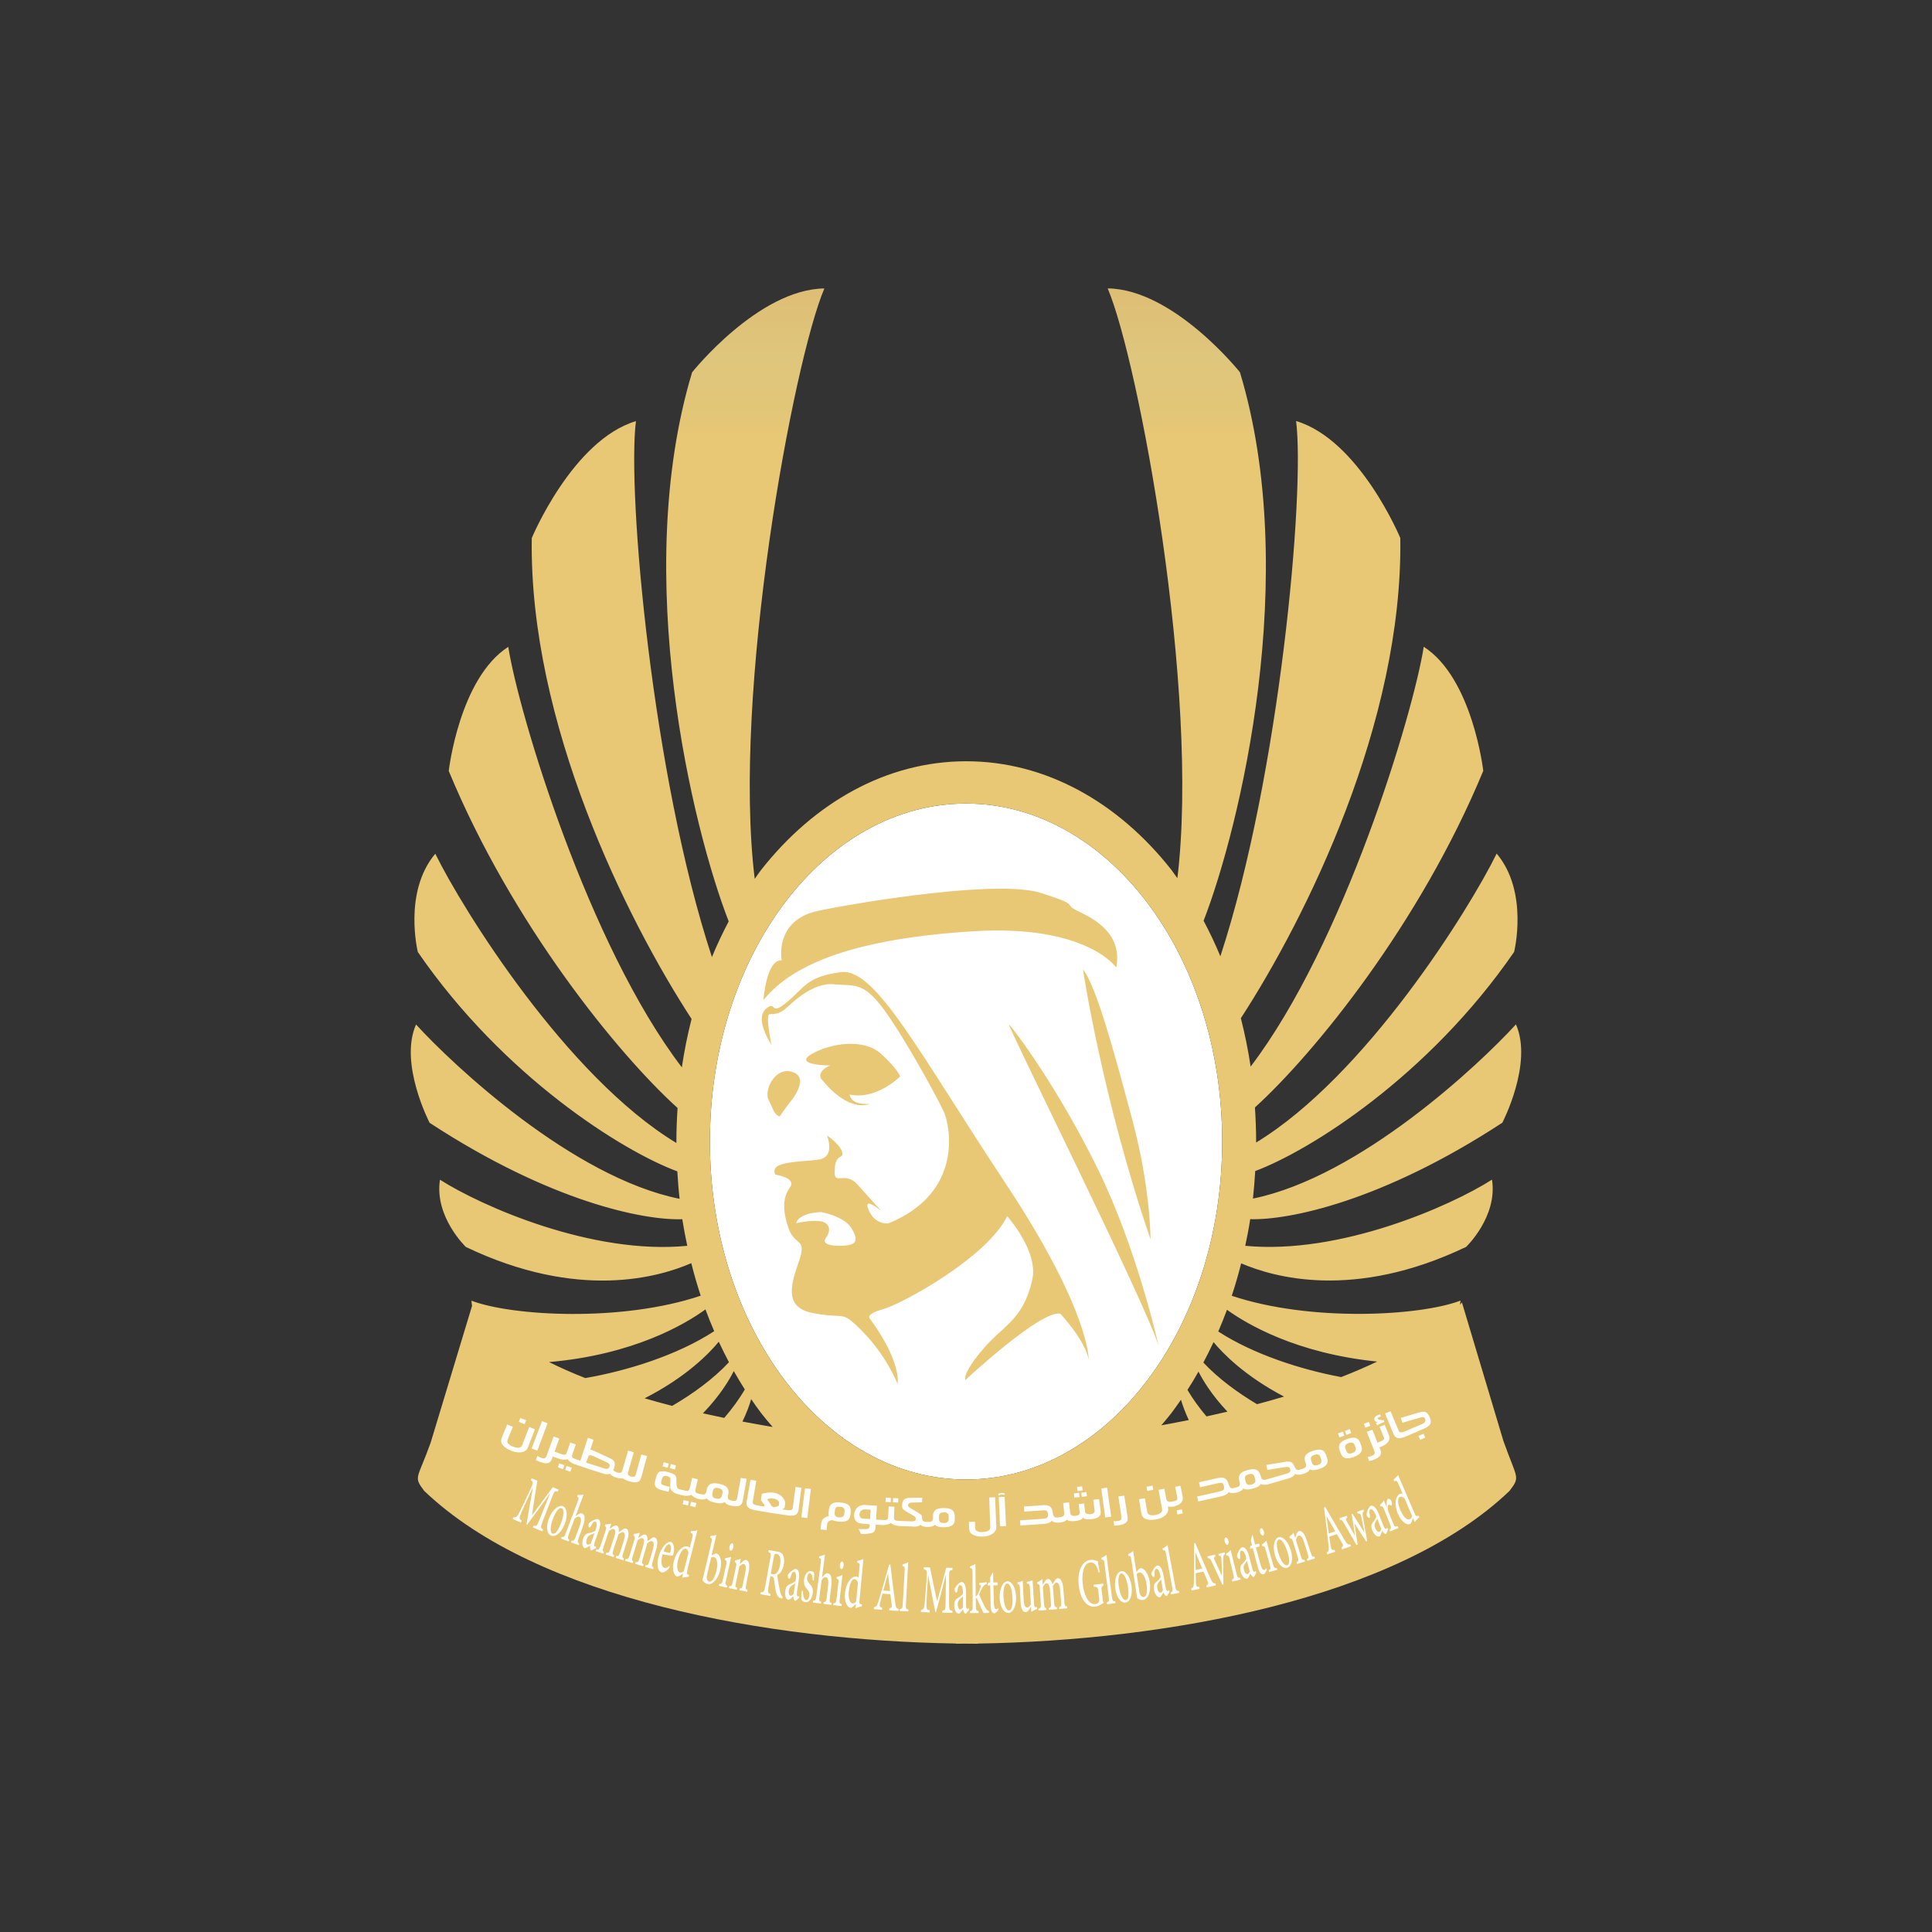
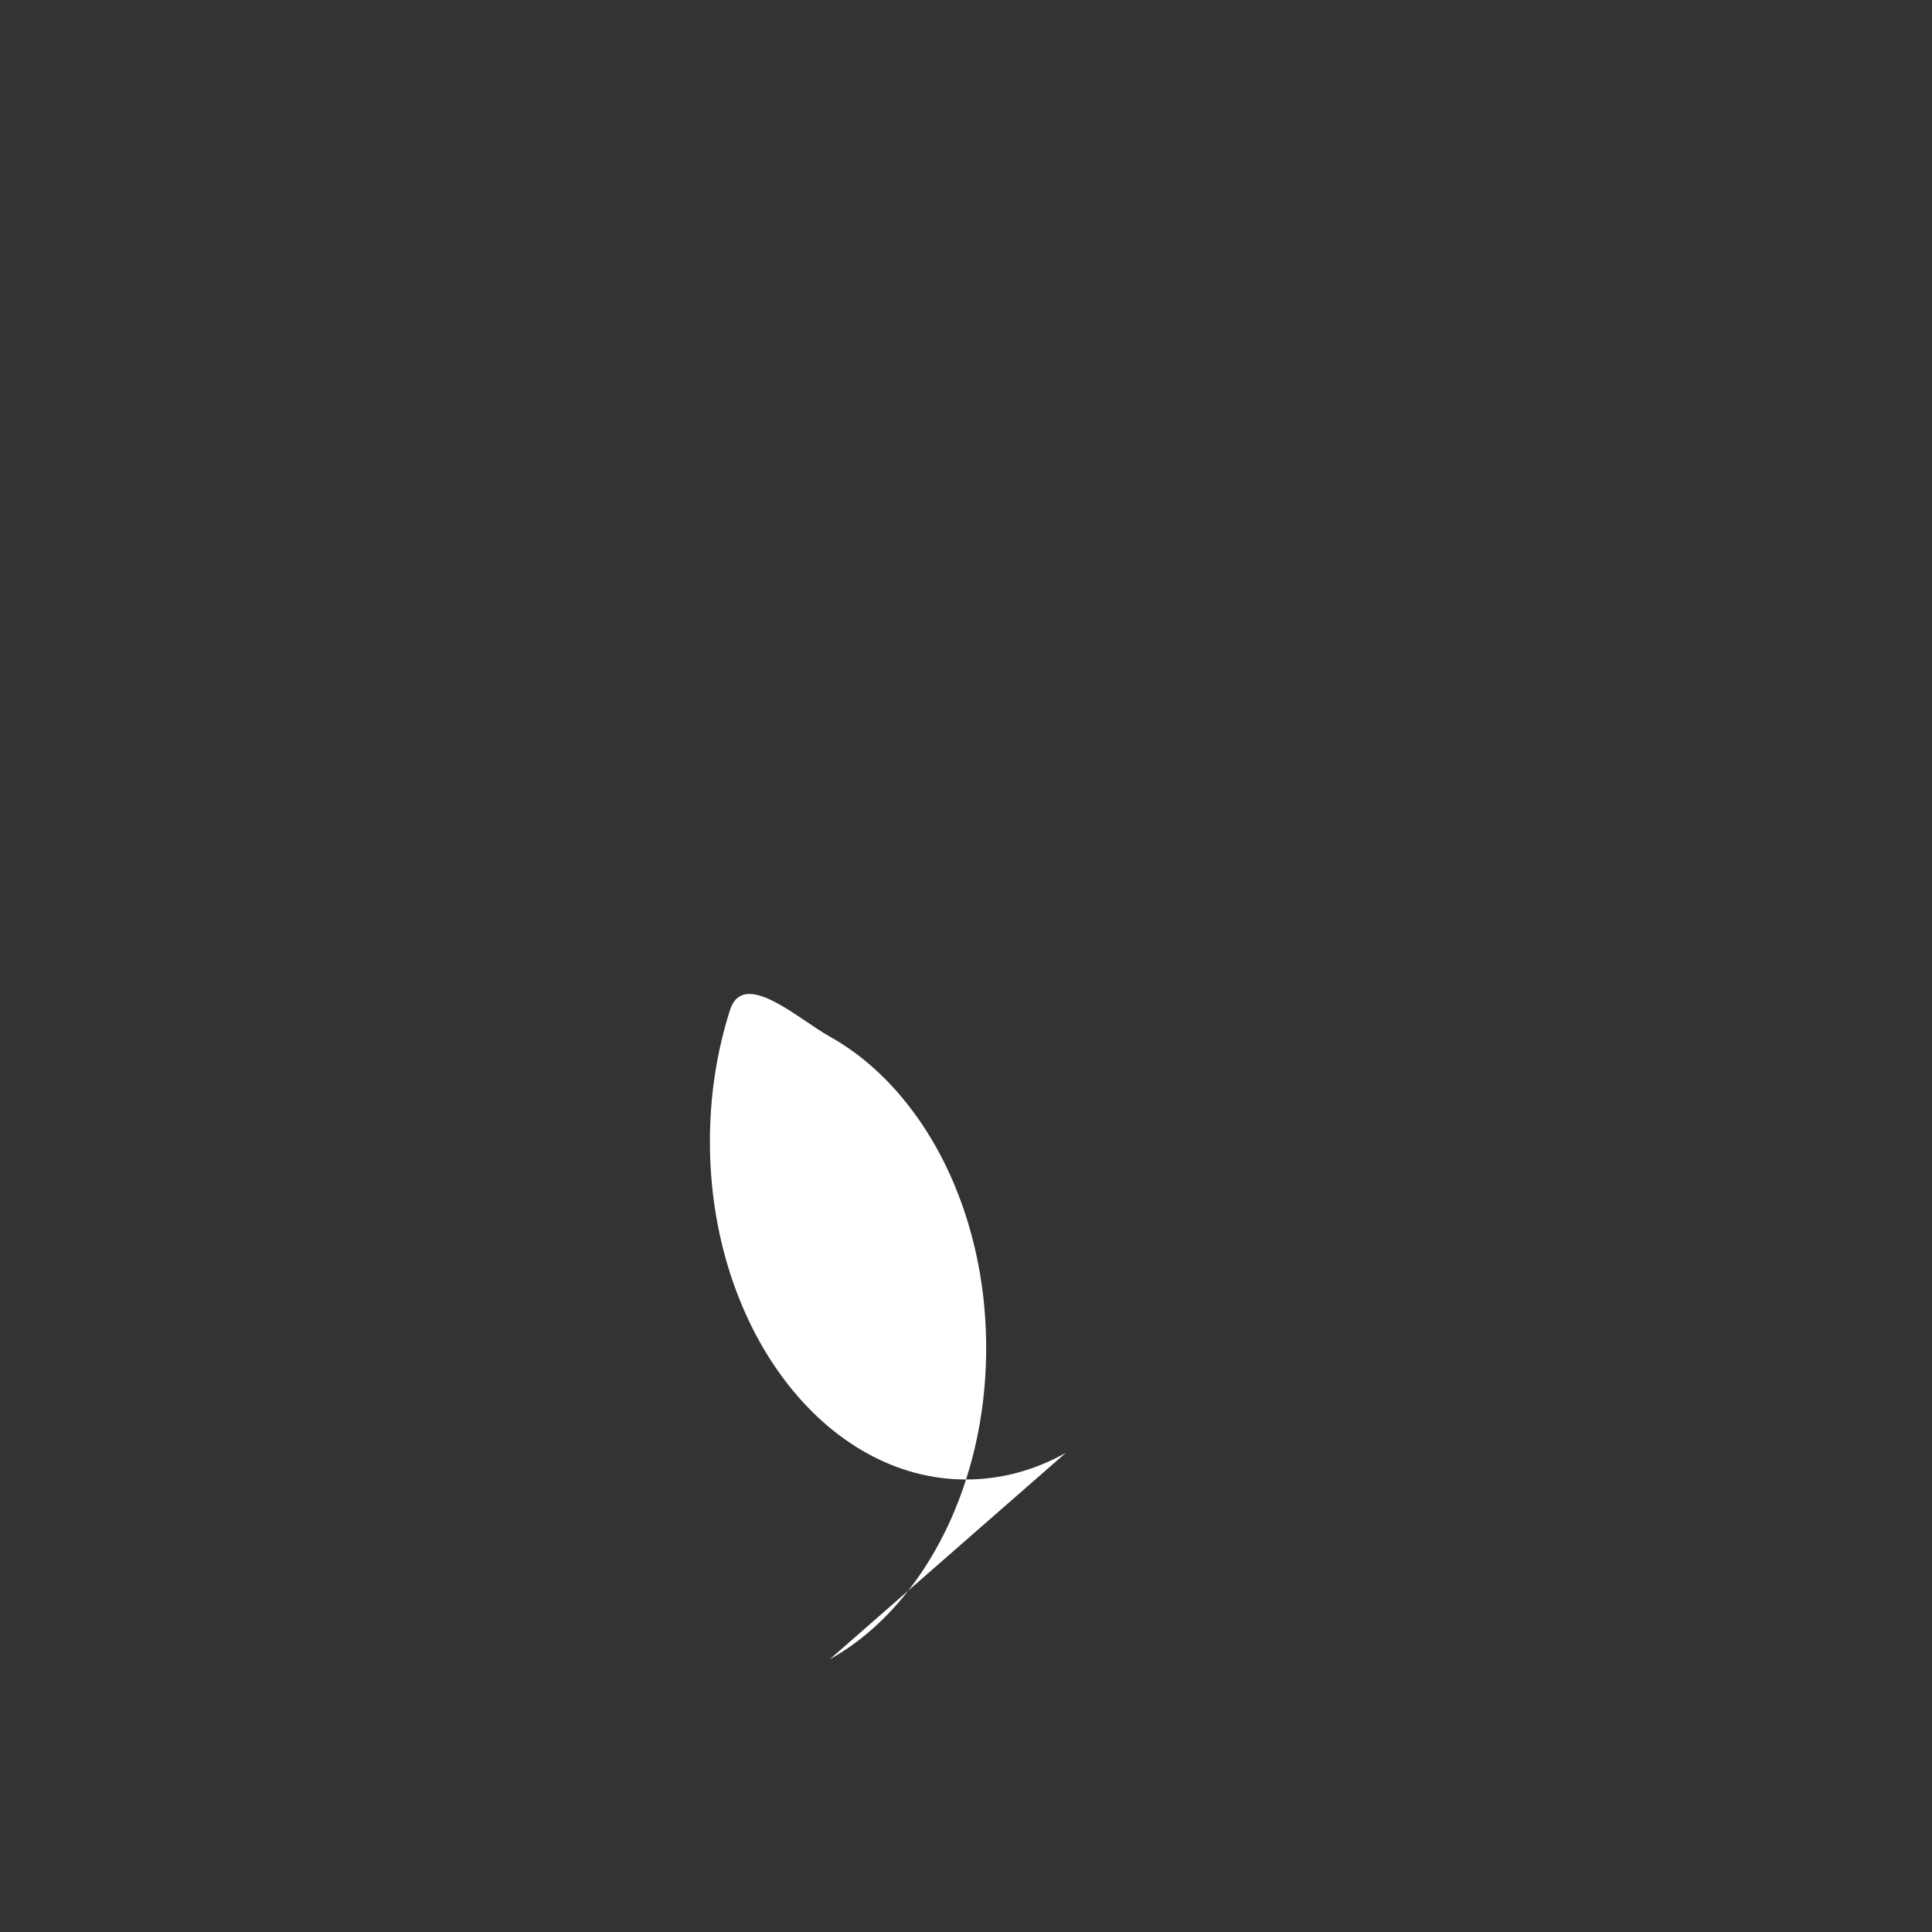
<svg xmlns="http://www.w3.org/2000/svg" id="Layer_1" data-name="Layer 1" viewBox="0 0 425.2 425.2">
  <rect x="0" y="0" width="425.2" height="425.2" fill="#333333" stroke="none" />
  <defs>
    <style>
      .cls-1 {
        fill: url(#linear-gradient);
      }

      .cls-2 {
        fill: #fff;
      }
    </style>
    <linearGradient id="linear-gradient" x1="212.6" y1="43.61" x2="212.6" y2="390.65" gradientUnits="userSpaceOnUse">
      <stop offset="0" stop-color="#dfb268" />
      <stop offset=".1" stop-color="#dec67c" />
      <stop offset=".14" stop-color="#e3c677" />
      <stop offset=".15" stop-color="#e8c775" />
    </linearGradient>
  </defs>
-   <path class="cls-2" d="M234.55,319.76c-6.95,3.88-14.33,5.85-21.94,5.85s-14.99-1.97-21.94-5.85c-6.71-3.75-12.74-9.11-17.92-15.94-5.18-6.83-9.24-14.79-12.08-23.64-2.94-9.17-4.43-18.91-4.43-28.95s1.49-19.78,4.43-28.95c2.84-8.86,6.9-16.81,12.08-23.64,5.18-6.83,11.21-12.2,17.92-15.94,6.95-3.88,14.33-5.85,21.94-5.85s14.99,1.97,21.94,5.85c6.71,3.75,12.74,9.11,17.92,15.94,5.18,6.83,9.24,14.79,12.08,23.64,2.94,9.17,4.43,18.91,4.43,28.95s-1.49,19.78-4.43,28.95c-2.84,8.86-6.9,16.81-12.08,23.64-5.18,6.83-11.21,12.2-17.92,15.94Z" />
-   <path class="cls-1" d="M321.76,286.6s-.13.2-.43.56c.05-.3.08-.61.1-.92-8.86,3.38-32.9,4.76-50.34-1.06.77-2.33,1.46-4.71,2.07-7.14,7,3,24.71,8.24,49.51-3.62,0,0,6.98-6.67,5.69-14.8-9.09,5.8-33.43,16.57-54.3,14.56.41-1.93.79-3.88,1.09-5.86,8.51.24,28.96-3.88,55.49-21.23,0,0,6.8-13.06,2.99-21.64-8.18,8.97-34.4,33.54-57.88,38.34.22-2,.38-4.02.5-6.06,12.01-4.49,38.1-20.8,56.98-48.23,0,0,3.28-13.19-3.84-21.64-6.03,12.29-28.84,48.96-52.94,63.59,0-.08,0-.15,0-.23,0-2.53-.1-5.02-.26-7.49,13.08-11.89,36.34-40.46,50.25-74.08,0,0-2.32-20.38-13.1-27.31-2.33,14.79-17.59,65.46-38.1,92.4-.54-3.64-1.27-7.19-2.15-10.65,14.25-21.93,35.71-65.04,35.09-105.69,0,0-8.97-21.56-22.93-25.74,1.97,15.67-3.6,77.97-16.67,117.8-1.12-2.7-2.36-5.31-3.69-7.82,7.91-20.39,21.47-76.08,8-120.71,0,0-14.54-18.27-29.11-18.46,6.81,15.99,20.33,88.77,15.34,129.8-.44-.62-.88-1.25-1.34-1.86-11.63-14.77-27.56-23.87-45.12-23.87s-33.48,9.1-45.12,23.87c-.49.65-.97,1.33-1.44,2.01-5.03-41.01,8.51-113.94,15.33-129.94-14.57.19-29.11,18.46-29.11,18.46-13.49,44.72.15,100.56,8.05,120.84-1.33,2.52-2.57,5.14-3.69,7.85-13.11-39.82-18.69-102.27-16.72-117.95-13.96,4.18-22.93,25.74-22.93,25.74-.62,40.73,20.92,83.94,35.17,105.83-.88,3.46-1.6,7.01-2.14,10.65-20.56-26.91-35.87-77.72-38.2-92.54-10.78,6.93-13.1,27.31-13.1,27.31,13.95,33.72,37.3,62.36,50.36,74.18-.16,2.44-.26,4.9-.26,7.39,0,.1,0,.2,0,.31-24.14-14.58-47.02-51.35-53.06-63.66-7.13,8.45-3.84,21.64-3.84,21.64,18.95,27.52,45.15,43.85,57.11,48.27.12,2.03.27,4.05.5,6.04-23.52-4.74-49.81-29.38-58.01-38.37-3.8,8.58,2.99,21.64,2.99,21.64,26.65,17.43,47.17,21.51,55.61,21.22.31,1.98.68,3.92,1.09,5.85-20.9,2.06-45.31-8.73-54.42-14.55-1.28,8.13,5.69,14.8,5.69,14.8,24.92,11.92,42.69,6.57,49.62,3.57.61,2.44,1.3,4.82,2.07,7.16-17.45,5.87-41.56,4.48-50.45,1.1.02.38.07.75.13,1.13l-9.11,30.11c-2.92,8.16-3.85,7.37-1.44,10.6,25.02,23.95,75.9,32.96,117.03,33.61v.04c.55,0,1.11,0,1.67-.01.25,0,.49,0,.74,0,.81,0,1.61.02,2.41.02v-.04c41.14-.65,92.01-9.66,117.04-33.61,2.41-3.23,1.69-2.44-1.36-10.99l-9.13-30.49ZM120.84,299.77c18.69-1.63,30.01-8.39,34.42-11.59.6,1.63,1.24,3.22,1.92,4.79-8.16,5.32-19.25,8.75-28.38,10.32-2.99-1.18-5.63-2.36-7.96-3.52ZM141.87,307.74c9.24-4.69,14.33-10.02,16.32-12.45.71,1.54,1.47,3.03,2.24,4.51-3.41,3.66-7.92,6.95-12.5,9.61-2.12-.55-4.14-1.1-6.06-1.67ZM154.7,311.05c3.78-3.91,5.83-7.37,6.79-9.3.78,1.38,1.59,2.72,2.43,4.04-1.25,2.16-2.82,4.28-4.53,6.27-1.6-.33-3.17-.67-4.68-1.01ZM163.4,312.86c.92-1.89,1.53-3.57,1.92-4.93.72,1.06,1.46,2.09,2.22,3.1.81,1.03,1.65,2.04,2.51,3.02-2.29-.39-4.51-.78-6.65-1.19ZM234.55,319.76c-6.95,3.88-14.33,5.85-21.94,5.85s-14.99-1.97-21.94-5.85c-6.71-3.75-12.74-9.11-17.92-15.94-5.18-6.83-9.24-14.79-12.08-23.64-2.94-9.17-4.43-18.91-4.43-28.95s1.49-19.78,4.43-28.95c2.84-8.86,6.9-16.81,12.08-23.64,5.18-6.83,11.21-12.2,17.92-15.94,6.95-3.88,14.33-5.85,21.94-5.85s14.99,1.97,21.94,5.85c6.71,3.75,12.74,9.11,17.92,15.94,5.18,6.83,9.24,14.79,12.08,23.64,2.94,9.17,4.43,18.91,4.43,28.95s-1.49,19.78-4.43,28.95c-2.84,8.86-6.9,16.81-12.08,23.64-5.18,6.83-11.21,12.2-17.92,15.94ZM255.6,313.67c.74-.86,1.47-1.74,2.18-2.64.73-.97,1.44-1.96,2.13-2.97.37,1.25.92,2.76,1.72,4.47-1.95.39-3.96.77-6.04,1.15ZM265.52,311.72c-1.57-1.86-3.01-3.83-4.18-5.83.84-1.31,1.66-2.64,2.43-4.02.95,1.88,2.89,5.13,6.37,8.81-1.5.35-3.04.7-4.62,1.05ZM276.65,309.04c-4.34-2.58-8.57-5.7-11.81-9.17.78-1.47,1.53-2.96,2.24-4.49,1.99,2.41,6.85,7.45,15.51,11.98-1.89.57-3.87,1.13-5.94,1.68ZM295.16,303.07c-8.84-1.65-19.26-4.99-27.04-10.03.67-1.57,1.32-3.15,1.92-4.78,4.37,3.15,15.25,9.59,33.05,11.4-2.36,1.12-4.99,2.27-7.92,3.41ZM168.03,220.07s.6-8.92,4.01-8.73c0,0-1.76-8.87,8.15-10.91,9.91-2.04,39.66-6.86,48.89-3.91,9.23,2.95,4.5,2.26,8.2,4.02,3.7,1.76,9.8,5.03,8.38,12.39,0,0-6.49-9.55-31.59-7.97-25.11,1.58-39.4,6.86-46.03,15.11ZM238.33,213.35c2.96,3.6,6.94,18.45,10.92,33.29,3.98,14.84,3.96,26.1,3.96,26.1-10.61-30.94-14.87-59.39-14.87-59.39ZM241.61,257.27c8.76,17.88,13.39,39,13.39,39-2.54-8.85-33.99-71.82-32.92-70.79,1.07,1.03,10.77,13.91,19.53,31.8ZM169.15,242.04c-1.02-1.94,1.23-7.1,4.98-6.19,3.75.9,1.09,5.08-.06,6.48-1.15,1.4-2.48,3.39-2.48,3.39-1.39-.56-1.41-1.74-2.44-3.68ZM185.18,213.95c-7.57.94-8.05,3.31-11.91,6.54-3.86,3.22-2.36.05-4.17,1.14-1.81,1.09-2.28,3.45.7,8.37,0,0-1.45-6.78-.41-6.8,1.05-.02,2.09-.04,3.38-1.12,1.29-1.07,5.9-5.89,10.62-5.46,4.72.42,6.53-.66,11.12,5.53,4.58,6.19,12.21,20.17,13.31,22.76,1.1,2.6,4.56,17.45-12.32,24.35,0,0-2.87.32-4.25-2.79-1.38-3.11,1.55-.82,2.62-.06,0,0-2.14-2.31-5.09-5.65-2.95-3.34-5.49.64-5.05-3.56,0,0-.04-2.09,1.25-2.64,1.3-.55-.59-3.13-2.98-4.65,0,0,1.93,4.67-1.72,5.27-3.65.6-11.26.24-9.62,3.34,0,0,4.73.69,3.2,2.81-1.53,2.13-1.73,4.75-.34,8.91,1.4,4.16,4.23,2.01,2.25,7.55-1.98,5.54-2.93,10.01,3.12,11.19,6.05,1.18,6.28-.13,8.68,1.91,2.4,2.04,6.95,6.66,9.98,13.67,0,0,.95-4.73-6.06-14.27,0,0-1.33-1.02,2.84-2.16,4.17-1.13,23.06-11.49,27.32-20.48,0,0,6.97,7.71,5.53,14.02-1.44,6.31-4,8.73-7.6,11.94-3.6,3.22-7.68,8.54-7.12,10.1,0,0,16.69-15.54,20.9-14.58,0,0,5.36,5.65,6.24,10.08,0,0,.3-10.74-18.37-38.89-18.66-28.15-28.5-47.32-36.07-46.37ZM186.32,274.09c-1.96.24-5.89.12-4.55-1.67,1.34-1.8.71-3.55-1.65-3.7-2.36-.15-4.9.5-4.9.5,0,0,.15-2.16,5.45-2.47,0,0,5.12.87,6.75,3.59,1.63,2.72.86,3.52-1.1,3.75ZM187,240.88s.05,2.36,4.36,2.07c0,0-4.47,2.25-10.73-5.67,0,0-.82-1.55,2.1-2.79,0,0-8.25-.02-4.18-2.46,4.07-2.44,11.51-3.58,15.32-.13,3.8,3.46,4.23,5.02,4.23,5.02,0,0-5.19,5.22-11.11,3.97Z" />
-   <path class="cls-2" d="M119.53,336.61c-.06.16-.1.24-.16.41-.84-.34-1.26-.5-2.09-.85.07-.16.1-.24.17-.4.67.14.74.06,1.33-1.43.91-2.26,1.36-3.4,2.28-5.66-.01,0-.02,0-.03-.01-1.98,2.77-2.98,4.14-5.01,6.88-.06-.03-.09-.04-.15-.06.55-3.27.83-4.9,1.43-8.15,0,0-.01,0-.02,0-.71,1.55-1.07,2.33-1.79,3.88-.52,1.15-.78,1.74-1,2.3-.26.66-.13.84.34,1.15-.07.17-.11.25-.18.42-.72-.31-1.09-.46-1.81-.77.07-.17.11-.25.18-.42.47.12.72-.02,1.01-.55.25-.46.55-1.05,1.26-2.53.53-1.1.79-1.66,1.31-2.76.84-1.79.83-1.88.22-2.29.07-.17.11-.25.18-.42.5.22.76.33,1.26.54-.5,3.04-.74,4.56-1.19,7.61,1.85-2.47,2.77-3.71,4.58-6.2.52.21.78.32,1.3.53-.07.17-.1.25-.17.42-.7-.15-.76-.13-1.3,1.28-.79,2.05-1.19,3.07-1.98,5.12-.57,1.49-.59,1.6.04,1.98ZM124.34,335.27c-.88,2.3-2.23,3.02-3.01,2.72-1.11-.43-1.14-2.24-.52-3.79.92-2.31,2.34-3,3.05-2.72,0,0,0,0,0,0,.96.37,1.13,2.07.47,3.79ZM123.6,331.92s0,0-.01,0c-.44-.17-1.17.51-1.8,2.1-.71,1.79-.81,3.26-.18,3.5.45.17,1.06-.23,1.83-2.22.65-1.7.8-3.13.16-3.38ZM127.4,338.38c.35-.97.53-1.46.88-2.43.63-1.75.46-2.63-.16-2.86-.4-.15-.99.21-1.47.63.71-1.91,1.07-2.87,1.79-4.78-.37.07-.93.1-1.32.07-.05.13-.08.2-.13.34.44.27.44.33.11,1.22-1.02,2.7-1.53,4.06-2.55,6.76-.35.93-.45,1-.95.91-.06.15-.09.23-.14.38.68.26,1.01.38,1.69.63l.14-.38c-.41-.25-.41-.39-.08-1.29.5-1.34.75-2.01,1.25-3.35.37-.36.75-.51,1.02-.41.47.17.52.82.09,2.01-.34.92-.51,1.39-.85,2.31-.34.92-.44,1-.91.93-.06.15-.08.23-.14.38.67.25,1.01.37,1.68.61l.14-.38c-.41-.25-.44-.34-.1-1.29ZM131.13,340.72c-.38.21-.57.31-.95.52-.15-.05-.27-.24-.3-.43-.04-.22-.02-.43.02-.67-.44.26-.99.65-1.22.57-.58-.21-.66-1.2-.33-2.11.26-.71.62-1.07,1.13-1.17.6-.12,1.26-.31,1.52-.51.04-.1.05-.15.09-.25.36-1.03.31-1.67-.06-1.8-.13-.05-.28.02-.41.14-.16.15-.34.46-.57.88-.13.24-.25.31-.37.27-.15-.05-.25-.42-.12-.76.08-.22.24-.36.46-.5.33-.22,1.04-.59,1.52-.6.24.08.42.27.51.59.12.55,0,1.18-.27,1.94-.36,1.03-.54,1.55-.89,2.58-.22.64-.16.9-.02.95.09.03.22,0,.33-.06-.02.16-.03.25-.05.41ZM130.82,337.43c-.21.09-.61.26-.82.34-.39.14-.66.37-.84.89-.27.76-.08,1.2.15,1.28.18.06.51-.07.74-.27.31-.89.47-1.34.78-2.23ZM137.18,341.73c.35-1.09.52-1.64.87-2.73.46-1.46.32-2.38-.28-2.58-.22-.07-.47.04-.69.18-.26.17-.57.37-.9.62.08-.8-.1-1.35-.46-1.47-.24-.08-.48.02-.76.18-.32.19-.58.4-.81.55.16-.47.24-.71.4-1.18-.45.16-.94.21-1.31.19-.05.15-.08.22-.13.37.39.27.39.37.08,1.29-.4,1.17-.6,1.75-.99,2.92-.32.94-.42,1.01-.96.92-.05.15-.08.23-.13.38.67.23,1.01.35,1.68.57.05-.15.08-.23.13-.39-.33-.21-.37-.32-.05-1.24.45-1.34.68-2.01,1.13-3.36.35-.27.75-.53,1.04-.44.44.15.47.76.11,1.85-.32.98-.48,1.46-.81,2.44-.31.94-.4.99-.9.93-.05.15-.08.23-.13.39.69.23,1.03.34,1.72.57.05-.15.08-.23.13-.39-.4-.23-.44-.34-.15-1.25.36-1.11.54-1.66.91-2.77.08-.26.13-.43.18-.61.43-.35.8-.53,1.05-.45.44.14.47.79.13,1.88-.3.94-.45,1.4-.75,2.34-.33,1.03-.44,1.07-.91,1.02-.05.15-.07.23-.12.39.69.22,1.03.33,1.72.55.05-.16.07-.23.12-.39-.42-.25-.46-.31-.16-1.27ZM144.08,338.35c-.22-.06-.47.05-.69.2-.26.18-.55.39-.88.64.06-.8-.13-1.34-.5-1.45-.24-.07-.48.03-.76.21-.31.2-.56.42-.79.57.15-.48.22-.72.37-1.19-.45.18-.94.23-1.3.23-.05.15-.07.22-.12.37.4.26.4.36.11,1.28-.37,1.18-.55,1.77-.91,2.95-.29.95-.4,1.02-.93.95-.05.16-.07.23-.12.39.68.21,1.02.32,1.7.52.05-.16.07-.23.12-.39-.33-.2-.37-.31-.09-1.24.42-1.35.62-2.03,1.04-3.39.34-.28.74-.55,1.03-.47.44.13.49.75.16,1.85-.3.98-.44,1.48-.74,2.46-.29.95-.38,1.01-.87.95-.05.16-.07.23-.12.39.69.21,1.04.31,1.74.52.05-.16.07-.23.11-.39-.4-.21-.45-.33-.18-1.24.33-1.12.5-1.68.83-2.8.08-.26.12-.43.16-.61.42-.36.79-.56,1.04-.48.45.13.49.78.18,1.88-.27.94-.41,1.42-.69,2.36-.3,1.03-.41,1.08-.88,1.04-.05.16-.07.23-.11.39.69.2,1.04.3,1.73.5.04-.16.07-.23.11-.39-.43-.24-.47-.3-.19-1.26.32-1.1.48-1.65.79-2.76.42-1.47.26-2.39-.35-2.57ZM148.22,341.95c-.08.28-.16.41-.31.42-.14,0-1.17-.11-2.09-.31-.51,1.9-.15,2.86.4,3.01.32.09.69-.06,1.11-.48.02.14.03.22.04.36-.84,1.08-1.48,1.18-1.74,1.11-.98-.27-1.14-1.91-.67-3.54.27-.97.71-1.79,1.2-2.36.53-.61,1.07-.91,1.48-.8,0,0,0,0,0,0,.66.18.89,1.42.57,2.58ZM147.31,339.87s0,0,0,0c-.33-.09-.83.39-1.28,1.57.41.12.83.23,1.27.32.14.03.21-.04.26-.23.21-.77.16-1.55-.25-1.66ZM151.3,345.51c-.2.81-.16.89.14,1.03.09.04.13.06.21.1-.04.15-.06.23-.1.38-.19.02-.85.05-1.44.23.1-.38.15-.57.24-.95-.24.16-.36.24-.61.4-.4.26-.63.29-.72.26-.66-.17-1.23-1.47-.68-3.52.55-2.03,1.92-3.37,3-3.09.11.03.3.12.46.29.21-.83.32-1.24.53-2.07.24-.95.2-1.01-.32-1.22.04-.15.06-.23.1-.38.45,0,1.03-.08,1.38-.2-.89,3.49-1.33,5.24-2.22,8.73ZM151.52,341.81c-.06-.56-.3-.89-.59-.97-.33-.09-1.11.27-1.68,2.4-.47,1.76-.09,2.72.4,2.85.26.07.59-.08.84-.28.41-1.6.62-2.4,1.03-4.01ZM158.57,345.38c-.48,2.16-1.78,3.49-2.87,3.23-.34-.08-.73-.32-1.1-.82.78-3.27,1.17-4.9,1.94-8.17.22-.93.22-1.03-.24-1.24.03-.14.05-.21.08-.35.38,0,.94-.11,1.29-.24l-1.07,4.54c.28-.14.42-.2.69-.34.17-.08.3-.11.39-.09.85.2,1.26,1.73.87,3.47ZM157.14,342.68c-.21-.05-.46.02-.64.12-.36,1.51-.53,2.27-.89,3.79-.05.22-.07.38-.07.52-.02.32.1.89.49.98.63.15,1.28-.74,1.67-2.47.39-1.71.05-2.78-.57-2.93ZM160.55,340.39c-.09.43.02.84.24.89.24.05.5-.28.59-.71.1-.48,0-.87-.22-.92-.23-.05-.5.26-.61.74ZM159.82,347.67c.44-2.03.66-3.04,1.1-5.07-.41.19-.84.27-1.29.32-.03.14-.05.21-.08.35.43.26.44.33.23,1.27-.26,1.19-.39,1.79-.66,2.98-.23,1.03-.31,1.11-.83,1.09-.04.16-.05.24-.09.4.73.16,1.09.24,1.82.4.03-.16.05-.24.09-.4-.49-.22-.52-.32-.3-1.34ZM164.22,343.32c-.23-.05-.46.08-.74.31-.25.21-.47.42-.68.61.1-.48.15-.72.25-1.2-.42.21-.87.32-1.26.35-.03.15-.05.23-.08.38.38.23.42.3.22,1.27-.25,1.2-.38,1.79-.63,2.99-.21.99-.27,1.06-.82,1.07-.03.16-.05.24-.08.4.71.15,1.07.23,1.78.37.03-.16.05-.24.08-.4-.44-.18-.48-.26-.26-1.27.29-1.38.43-2.06.71-3.44.32-.33.68-.62.97-.56.48.1.57.76.36,1.8l-.49,2.42c-.21,1.05-.29,1.16-.76,1.16-.03.16-.05.24-.08.4.69.14,1.03.21,1.72.34.03-.16.05-.24.08-.4-.44-.2-.48-.26-.28-1.27.22-1.11.33-1.67.55-2.78.29-1.48.07-2.4-.55-2.53ZM172.31,342.24c.24.44.34,1.14.19,2.05-.22,1.3-.78,2.01-1.43,2.37.05.52.21,1.56.34,2.28.15.84.27,1.29.39,1.69.14.46.29.66.46.78-.04.17-.06.25-.11.41-.1-.02-.19-.05-.28-.08-.58-.2-.93-.55-1.14-1.6-.15-.77-.26-1.73-.37-2.49-.07-.46-.18-.66-.59-.73-.09-.02-.13-.02-.22-.04-.17.93-.25,1.4-.41,2.33-.22,1.26-.17,1.39.46,1.6-.03.17-.04.26-.07.43-.88-.15-1.32-.23-2.19-.39.03-.17.05-.26.08-.43.67.02.77-.08,1-1.34.43-2.37.64-3.56,1.07-5.93.23-1.28.18-1.37-.41-1.57.03-.18.05-.27.08-.45.8.15,1.2.22,1.99.36.59.1.94.31,1.18.74ZM170.93,342c-.23-.04-.37,0-.44.07-.07.07-.13.25-.2.63-.26,1.47-.39,2.21-.65,3.68.14.03.21.04.36.06.4.07.68,0,.94-.28.38-.4.6-.96.74-1.77.27-1.61-.16-2.29-.74-2.4ZM175.42,350.41c-.1.67,0,.91.15.94.09.01.21-.04.31-.12,0,.17.01.25.02.41-.33.28-.5.41-.83.69-.15-.02-.3-.19-.37-.36-.07-.2-.1-.42-.1-.66-.38.34-.85.82-1.08.79-.6-.1-.86-1.06-.7-2.01.12-.75.41-1.16.89-1.36.56-.23,1.17-.54,1.38-.79.02-.11.02-.16.04-.27.17-1.08,0-1.69-.38-1.75-.14-.02-.27.07-.38.22-.13.18-.25.51-.4.97-.09.26-.19.35-.32.33-.16-.02-.31-.36-.26-.72.04-.23.17-.39.35-.58.28-.28.91-.77,1.37-.87.25.04.46.19.6.48.22.52.21,1.16.09,1.96-.16,1.08-.24,1.62-.41,2.7ZM175.02,348.46c-.18.13-.55.37-.74.48-.35.21-.57.48-.66,1.03-.13.79.13,1.19.37,1.23.19.03.49-.16.67-.41.14-.94.22-1.4.36-2.34ZM178.27,346.24c.39.05.58.72.61,1.62.09-.04.14-.05.23-.09.03-.36.13-1.43.04-1.64-.06-.13-.33-.32-.67-.37-.74-.1-1.35.73-1.51,1.8-.17,1.2.3,1.79.71,2.26.36.4.52.78.44,1.39-.08.6-.4.98-.7.94-.48-.07-.71-1.02-.72-2.05-.09.01-.14.02-.23.03-.08.6-.16,1.67-.13,1.87.1.24.45.57.87.63.67.1,1.45-.51,1.65-1.92.15-1.06-.2-1.66-.74-2.21-.32-.32-.57-.72-.48-1.34.08-.59.35-.97.63-.93ZM182.65,351.57c.12-1.03.19-1.54.31-2.57.22-1.84-.14-2.67-.79-2.75-.42-.05-.9.43-1.27.95.26-2.02.4-3.04.66-5.06-.34.15-.88.31-1.26.37-.02.14-.03.21-.05.36.48.16.5.22.37,1.16-.38,2.86-.57,4.3-.95,7.16-.13.99-.21,1.07-.71,1.1-.02.16-.03.24-.05.4.71.1,1.06.14,1.77.23.02-.16.03-.24.05-.4-.45-.15-.48-.28-.36-1.24.18-1.42.28-2.13.46-3.54.28-.43.61-.67.89-.63.49.06.68.68.53,1.93-.12.98-.18,1.47-.3,2.44-.12.98-.2,1.08-.67,1.11-.02.16-.03.24-.05.4.7.09,1.05.13,1.75.21.02-.16.03-.24.05-.4-.45-.15-.5-.23-.38-1.24ZM185.36,343.66c-.23-.03-.47.31-.53.8-.05.43.11.84.33.86.24.03.47-.33.51-.76.05-.48-.08-.87-.31-.89ZM185.41,346.61c-.39.23-.81.36-1.25.44-.02.14-.03.21-.04.36.45.21.47.28.36,1.24-.14,1.21-.21,1.82-.35,3.04-.12,1.05-.19,1.14-.71,1.17-.02.16-.03.24-.05.4.74.09,1.11.13,1.85.21.02-.16.03-.24.04-.4-.51-.17-.55-.26-.43-1.3.23-2.06.35-3.09.58-5.16ZM189.17,352.07c-.08.83-.03.91.3,1,.09.02.14.04.23.06-.01.16-.02.24-.04.39-.18.05-.83.18-1.38.45.04-.39.06-.58.1-.97-.21.2-.32.3-.53.49-.36.32-.58.38-.67.37-.68-.07-1.43-1.26-1.2-3.38.23-2.09,1.37-3.62,2.47-3.51.11.01.32.07.49.22.08-.85.12-1.28.21-2.13.1-.98.05-1.03-.5-1.16.02-.16.02-.23.04-.39.45-.06,1-.24,1.33-.41-.34,3.59-.51,5.38-.85,8.97ZM188.82,348.38c-.14-.54-.43-.83-.73-.86-.34-.03-1.05.44-1.28,2.63-.19,1.81.33,2.7.83,2.75.27.03.56-.17.78-.4.16-1.65.24-2.47.4-4.12ZM197.78,354.09c-.01.17-.02.26-.03.44-.83-.05-1.24-.08-2.07-.13.01-.17.02-.26.03-.44.52-.1.6-.23.53-.85-.07-.61-.17-1.37-.29-2.26-.69-.05-1.04-.07-1.73-.12-.19.68-.34,1.27-.49,1.86-.23.9-.19,1.09.42,1.26-.01.17-.02.26-.03.44-.72-.05-1.08-.08-1.81-.14.01-.17.02-.26.04-.44.54-.11.67-.21,1.06-1.53.93-3.11,1.38-4.67,2.26-7.78.11-.05.17-.07.28-.12.32,2.72.65,5.45,1.02,8.15.18,1.35.28,1.53.81,1.66ZM195.88,350.16c-.18-1.53-.27-2.29-.44-3.82,0,0,0,0-.02,0-.34,1.23-.69,2.51-1.02,3.72.59.04.88.06,1.47.1ZM199.39,353c.2-3.67.29-5.51.49-9.18-.29.16-.81.39-1.24.46,0,.15-.01.22-.02.37.48.12.53.16.47,1.19-.16,2.85-.24,4.27-.4,7.12-.06,1.01-.13,1.1-.65,1.18,0,.16-.01.24-.02.41.75.04,1.13.06,1.88.1,0-.16.01-.24.02-.41-.53-.12-.59-.22-.54-1.24ZM206.26,352.48c-.66-3.01-.98-4.51-1.59-7.52-.54-.02-.81-.03-1.34-.05,0,.18-.01.27-.02.46.7.16.75.25.61,2.22-.09,1.22-.14,1.83-.23,3.05-.12,1.63-.19,2.29-.26,2.81-.08.59-.25.81-.73.88l-.02.46c.77.03,1.15.04,1.92.07,0-.18,0-.27.01-.46-.54-.12-.72-.23-.72-.95,0-.6.03-1.25.1-2.51.11-1.7.16-2.56.27-4.26,0,0,.01,0,.02,0,.6,3.25.92,4.87,1.57,8.12.07,0,.1,0,.16,0,.89-3.29,1.32-4.93,2.16-8.23.01,0,.02,0,.03,0-.03,2.44-.05,3.66-.09,6.1-.02,1.6-.05,1.7-.72,1.81,0,.17,0,.26,0,.44.89.02,1.33.03,2.22.04,0-.17,0-.26,0-.44-.71-.14-.73-.24-.74-1.84,0-2.2,0-3.29.01-5.49,0-1.51.05-1.56.74-1.67,0-.18,0-.27,0-.46-.55,0-.83-.01-1.38-.02-.78,2.98-1.18,4.46-2.01,7.43ZM213.21,353.94c.03.16.05.24.08.41-.29.32-.43.48-.72.8-.15,0-.33-.14-.42-.31-.1-.19-.16-.4-.2-.64-.33.39-.72.94-.95.94-.61,0-1-.92-.99-1.88,0-.76.23-1.21.67-1.48.51-.31,1.07-.7,1.25-.98,0-.11,0-.16,0-.27,0-1.09-.25-1.68-.63-1.68-.14,0-.26.11-.34.27-.1.2-.17.55-.25,1.02-.05.27-.14.37-.26.37-.16,0-.36-.31-.36-.68,0-.23.11-.41.26-.62.24-.32.78-.9,1.22-1.06.25,0,.48.12.66.39.29.48.38,1.11.38,1.92,0,1.09,0,1.64,0,2.73,0,.68.14.9.29.9.09,0,.2-.07.29-.17ZM211.94,351.34c-.16.15-.49.44-.66.59-.32.26-.49.56-.5,1.12,0,.8.31,1.16.55,1.16.19,0,.46-.23.6-.5,0-.95,0-1.42,0-2.37ZM216.78,353.7c-.27-.51-1.13-2.32-1.3-2.78.32-.73.45-1.03.66-1.41.3-.55.5-.72,1.04-.9,0-.16,0-.23,0-.39-.66.07-1,.1-1.66.16,0,.17,0,.25,0,.42.36.08.39.2.24.66-.13.39-.36,1.02-.53,1.34-.12.23-.26.44-.49.54-.02-2.86-.04-4.3-.06-7.16-.34.21-.82.46-1.18.54,0,.14,0,.22,0,.36.48.1.52.18.53,1.17.02,2.86.02,4.29.04,7.15,0,.97-.05,1.08-.59,1.2,0,.16,0,.24,0,.41.75,0,1.13,0,1.89-.01,0-.16,0-.24,0-.41-.52-.11-.59-.18-.6-1.19,0-.66,0-.99-.01-1.65.05-.02.09-.03.12-.02.06,0,.13.09.23.31.43.96.95,2.21,1.34,2.97.47-.02.71-.03,1.19-.05,0-.16,0-.24,0-.41-.29-.02-.53-.27-.82-.82ZM219.25,354.16c-.2,0-.49-.2-.52-1.42-.04-1.53-.06-2.3-.09-3.83.33,0,.5-.01.84-.02.1-.14.12-.47.03-.64-.35,0-.53.01-.89.02-.02-.85-.03-1.27-.05-2.12-.04-.02-.06-.03-.11-.04-.22.43-.33.64-.56,1.07,0,.44.01.66.02,1.1-.14,0-.21,0-.36,0-.08.18-.13.28-.21.46l.04.18c.22,0,.32,0,.54-.01.04,1.75.06,2.62.09,4.36.03,1.22.34,1.8.88,1.79.07,0,.2-.06.34-.22.22-.22.33-.33.55-.56-.03-.16-.05-.25-.08-.41-.12.11-.29.27-.49.27ZM223.62,351.29c.11,2.45-.83,3.66-1.66,3.69-1.17.04-1.9-1.6-1.95-3.27-.07-2.48.94-3.68,1.69-3.71,0,0,0,0,0,0,1.01-.04,1.83,1.46,1.91,3.29ZM222.82,351.68c-.07-1.82-.5-3.19-1.17-3.17,0,0,0,0-.01,0-.46.02-.86.93-.8,2.64.06,1.92.55,3.31,1.21,3.28.47-.02.87-.63.78-2.76ZM228,353.71c-.32-.02-.39-.12-.44-.91l-.3-5c-.12.05-.33.12-.54.17-.23.06-.52.15-.74.17,0,.14.01.22.02.36.12.03.17.05.29.08.26.07.34.16.38.99.08,1.4.12,2.1.2,3.5-.23.48-.51.7-.8.72-.36.02-.72-.35-.78-1.62-.04-.82-.06-1.23-.1-2.04-.05-1.01-.09-1.73-.09-2.2-.13.05-.37.13-.59.19-.22.06-.43.12-.59.13l.02.36c.09.04.13.06.22.1.21.08.27.15.31.98.06,1.16.08,1.74.14,2.9.08,1.63.57,2.25,1.14,2.22.23-.01.41-.16.63-.42.22-.26.36-.54.53-.81.02.43.04.64.06,1.07.02.03.04.05.06.08.17-.1.38-.22.6-.34.21-.12.44-.22.63-.28,0-.16-.01-.24-.02-.4-.09,0-.13,0-.22-.01ZM234.26,352.47c-.1-1.14-.15-1.71-.25-2.86-.13-1.52-.61-2.33-1.24-2.27-.22.02-.42.21-.56.43-.17.26-.38.56-.58.91-.23-.77-.6-1.21-.98-1.18-.25.02-.43.2-.63.46-.22.3-.37.59-.53.82-.03-.5-.05-.75-.09-1.25-.35.32-.78.55-1.12.68,0,.15.01.23.02.38.46.1.5.2.56,1.16.08,1.23.12,1.85.2,3.08.07.99,0,1.09-.53,1.22.01.16.02.24.03.41.7-.04,1.05-.07,1.75-.12-.01-.16-.02-.24-.03-.41-.38-.07-.45-.16-.52-1.13-.1-1.41-.15-2.12-.24-3.54.22-.38.48-.78.78-.8.45-.03.72.53.8,1.67.08,1.02.12,1.54.19,2.56.07.99,0,1.07-.47,1.2.01.16.02.24.03.4.72-.05,1.08-.08,1.79-.14-.01-.16-.02-.24-.03-.4-.45-.06-.53-.15-.61-1.1-.09-1.16-.14-1.75-.23-2.91-.02-.27-.05-.44-.07-.63.26-.49.53-.8.78-.82.46-.04.74.55.83,1.69.08.98.12,1.47.21,2.45.09,1.07,0,1.16-.44,1.28.01.16.02.24.03.4.71-.06,1.07-.09,1.79-.15-.01-.16-.02-.24-.04-.4-.48-.07-.54-.11-.63-1.11ZM242.48,350.16c-.11-.92-.09-.99.37-1.2-.02-.17-.03-.26-.05-.43-.85.1-1.27.15-2.12.25.02.17.03.26.05.43.83.03.89.13,1.02,1.24.06.5.09.74.15,1.24.07.58,0,.81-.16,1-.15.19-.4.32-.67.35-1.6.18-2.56-2.29-2.79-4.48-.29-2.76.43-4.55,1.63-4.68.79-.09,1.47.39,1.89,2.25.09-.05.13-.08.22-.13-.2-1.07-.33-1.9-.42-2.42-.28-.08-.96-.35-1.64-.27-1.59.18-2.91,2.07-2.56,5.54.3,3.01,1.76,4.96,3.62,4.75.68-.08,1.34-.52,1.83-.81-.1-.37-.16-.86-.22-1.38-.06-.5-.09-.76-.15-1.26ZM244.69,351.3c-.47-3.65-.71-5.47-1.18-9.11-.26.21-.73.53-1.13.68.02.15.03.22.05.37.49.04.55.06.68,1.08.36,2.83.54,4.24.89,7.07.13,1.01.07,1.1-.42,1.28.02.16.03.24.05.4.75-.09,1.12-.14,1.87-.24-.02-.16-.03-.24-.05-.4-.54-.02-.62-.11-.75-1.13ZM249.01,348.86c.36,2.43-.45,3.72-1.27,3.84-1.16.16-2.06-1.4-2.28-3.05-.33-2.46.56-3.76,1.3-3.86,0,0,0,0,0,0,1.01-.14,1.97,1.26,2.24,3.08ZM248.25,349.33c-.26-1.8-.83-3.12-1.49-3.03,0,0,0,0-.01,0-.46.06-.76,1.02-.53,2.71.26,1.91.89,3.24,1.54,3.14.47-.07.8-.72.49-2.83ZM253.03,348.05c.36,2.18-.34,3.9-1.44,4.07-.35.05-.79-.03-1.32-.35-.5-3.32-.75-4.98-1.26-8.3-.14-.94-.18-1.04-.68-1.06-.02-.14-.03-.21-.05-.36.35-.15.83-.45,1.1-.71.28,1.84.43,2.77.71,4.61.21-.23.31-.34.51-.57.13-.14.24-.22.33-.23.86-.14,1.81,1.13,2.1,2.9ZM252.33,348.58c-.28-1.73-.99-2.6-1.62-2.5-.21.03-.42.19-.55.35.24,1.54.36,2.31.59,3.84.03.23.08.38.13.5.1.3.42.79.82.72.64-.1.9-1.16.62-2.92ZM257.24,349.95c.06.15.09.23.15.39-.23.37-.34.55-.57.92-.15.03-.35-.08-.46-.23-.14-.17-.23-.37-.31-.6-.26.44-.54,1.05-.77,1.09-.6.1-1.15-.73-1.31-1.68-.13-.75.01-1.23.4-1.57.46-.4.94-.88,1.06-1.19-.02-.11-.03-.16-.05-.26-.19-1.08-.54-1.61-.92-1.54-.14.02-.23.15-.29.33-.06.21-.07.57-.07,1.05,0,.27-.07.39-.19.41-.15.03-.41-.24-.47-.6-.04-.23.03-.43.15-.66.18-.35.61-1.02,1.02-1.26.25-.04.49.03.72.27.37.42.57,1.03.72,1.83.19,1.08.29,1.61.48,2.69.12.66.3.86.44.84.09-.02.19-.11.26-.22ZM255.94,349.94c-.16-.93-.25-1.4-.41-2.33-.13.18-.41.52-.55.69-.27.31-.39.64-.29,1.19.14.79.51,1.09.75,1.05.19-.03.41-.31.5-.6ZM258.65,349.09c-.68-3.61-1.01-5.42-1.69-9.03-.25.23-.7.57-1.1.74.03.15.04.22.07.36.5,0,.55.03.74,1.04.52,2.8.78,4.21,1.29,7.01.18,1,.13,1.1-.35,1.3.03.16.04.24.07.4.74-.14,1.12-.2,1.86-.35-.03-.16-.05-.24-.08-.4-.54,0-.63-.07-.82-1.08ZM267.51,348.48c.04.17.06.26.1.43-.81.18-1.22.27-2.04.45-.04-.17-.06-.26-.09-.43.47-.24.52-.39.28-.96-.24-.56-.55-1.27-.9-2.09-.68.15-1.02.22-1.71.36.01.71.03,1.32.04,1.92.02.93.12,1.1.75,1.09.04.17.05.26.09.43-.71.15-1.07.22-1.78.36-.03-.17-.05-.26-.09-.43.49-.26.59-.38.6-1.76.04-3.25.04-4.87.04-8.11.1-.08.15-.11.24-.19,1.06,2.53,2.14,5.06,3.24,7.55.54,1.25.69,1.39,1.24,1.37ZM264.59,345.22c-.6-1.42-.89-2.13-1.48-3.55,0,0,0,0-.02,0,0,1.28.03,2.6.04,3.86.58-.12.87-.18,1.45-.31ZM268.15,341.98c.04.16.06.24.09.4.46,0,.54.17.58.86.06.99.11,2.41.11,3.59-.44-.92-1.13-2.42-1.55-3.35-.27-.61-.28-.72.12-.93-.04-.16-.05-.24-.09-.4-.67.15-1,.23-1.67.38.04.16.05.24.09.4.44.04.54.14.91.92.76,1.63,1.51,3.22,2.29,4.91.09-.02.14-.03.23-.05-.06-2.3-.06-4.24-.06-5.38,0-.91.04-1.07.42-1.27-.04-.16-.06-.24-.09-.4-.56.13-.83.2-1.39.33ZM270.37,339.1c-.12-.47-.38-.79-.61-.73-.23.05-.34.46-.22.93.1.42.39.75.61.69.24-.06.33-.47.22-.9ZM272.08,346.16c-.49-2.02-.74-3.02-1.23-5.04-.29.35-.64.62-1.02.85.03.14.05.21.08.35.5.04.54.1.77,1.04.29,1.19.43,1.78.72,2.97.25,1.03.21,1.14-.27,1.34.04.16.06.24.09.4.73-.17,1.09-.26,1.82-.44-.04-.16-.06-.24-.1-.39-.54.02-.61-.05-.86-1.07ZM276.33,345.72c.07.15.11.22.18.37-.2.38-.3.58-.5.96-.15.04-.36-.06-.48-.19-.15-.16-.26-.35-.35-.57-.22.46-.46,1.09-.69,1.15-.59.15-1.21-.64-1.44-1.57-.18-.73-.08-1.23.28-1.6.42-.43.87-.96.97-1.27-.03-.1-.04-.16-.07-.26-.27-1.06-.67-1.56-1.04-1.46-.14.03-.22.17-.26.35-.05.21-.02.57.02,1.05.02.27-.04.4-.16.43-.15.04-.43-.21-.52-.57-.06-.22,0-.43.1-.67.15-.37.53-1.07.93-1.34.24-.06.5,0,.74.21.41.39.65.98.86,1.77.28,1.06.41,1.59.69,2.64.17.65.36.84.51.8.09-.02.18-.12.24-.24ZM275.03,345.81c-.24-.92-.35-1.37-.59-2.29-.12.19-.36.55-.49.73-.24.33-.34.67-.2,1.21.2.78.59,1.04.83.98.19-.05.39-.34.46-.64ZM278.24,345.52c-.2.05-.52-.07-.84-1.26-.4-1.48-.6-2.22-1-3.7.33-.09.49-.13.81-.22.07-.16,0-.49-.12-.63-.34.09-.52.14-.86.23-.22-.82-.33-1.23-.55-2.04-.05,0-.07-.01-.11-.02-.12.47-.17.71-.29,1.18.11.43.17.64.28,1.06-.14.04-.21.06-.35.09-.04.2-.06.3-.1.5.03.06.05.1.08.16.21-.06.32-.08.53-.14.45,1.69.67,2.53,1.12,4.22.31,1.18.76,1.67,1.29,1.53.07-.02.18-.1.28-.29.16-.27.24-.4.41-.67-.07-.15-.11-.23-.18-.38-.09.14-.23.33-.41.38ZM280.1,344.05c-.56-2-.84-3-1.4-5-.27.36-.62.64-1,.88.04.14.06.21.1.35.5.03.55.09.8,1.01.33,1.18.49,1.77.82,2.95.28,1.02.25,1.13-.22,1.35.04.16.06.23.11.39.72-.2,1.08-.3,1.8-.5-.04-.16-.07-.23-.11-.39-.54.04-.61-.03-.89-1.04ZM277.97,337.95c.24-.07.31-.48.19-.9-.13-.47-.4-.77-.63-.71-.22.06-.32.47-.19.94.12.42.41.73.63.67ZM284.05,341.04c.71,2.35.09,3.75-.72,3.99-1.13.33-2.25-1.08-2.71-2.69-.68-2.39.02-3.8.74-4.01,0,0,0,0,0,0,.98-.29,2.14.96,2.67,2.72ZM283.36,341.62c-.52-1.74-1.28-2.97-1.92-2.78,0,0,0,0-.01,0-.45.13-.61,1.12-.14,2.76.53,1.85,1.35,3.07,1.99,2.89.45-.13.69-.83.09-2.87ZM288.42,341.62c-.34-1.08-.52-1.62-.86-2.7-.46-1.44-1.11-2.14-1.71-1.95-.23.07-.37.29-.5.62-.12.31-.21.59-.3.86-.14-.47-.22-.7-.36-1.17-.27.39-.61.7-.94.92.04.15.07.22.11.37.44.01.52.06.8,1,.36,1.17.53,1.75.89,2.92.3.97.27,1.06-.21,1.33.05.16.07.23.12.39.7-.21,1.05-.32,1.75-.54-.05-.16-.07-.23-.12-.39-.48.05-.54,0-.85-.99-.41-1.34-.62-2.01-1.03-3.36.12-.44.3-.87.59-.96.47-.15.87.39,1.19,1.4.3.94.45,1.41.74,2.36.32,1.02.31,1.16-.11,1.39.05.16.07.23.12.39.67-.21,1.01-.32,1.68-.53-.05-.15-.07-.23-.12-.39-.49.04-.55.01-.86-.98ZM297.18,339.89c.06.16.09.25.15.41-.79.28-1.19.42-1.98.7-.06-.16-.09-.25-.14-.41.44-.3.47-.45.16-.99-.31-.53-.7-1.2-1.15-1.96-.66.23-1,.35-1.66.57.1.7.19,1.3.28,1.91.14.92.25,1.07.88.99.06.17.08.25.14.41-.69.24-1.04.35-1.74.59-.06-.17-.08-.25-.14-.41.46-.32.54-.45.38-1.83-.36-3.23-.55-4.84-.95-8.05.09-.09.13-.13.22-.22,1.37,2.38,2.75,4.76,4.15,7.09.69,1.18.86,1.29,1.4,1.21ZM293.87,337.02c-.77-1.33-1.15-2-1.91-3.34,0,0,0,0-.02,0,.16,1.27.34,2.58.51,3.82.57-.19.85-.29,1.42-.49ZM300.19,332.6c-.06-.15-.09-.23-.14-.38-.55.21-.83.31-1.38.52.06.15.09.23.14.38.53-.05.62.03.79.76.24,1.05.5,2.42.68,3.37,0,0,0,0-.02,0-.88-1.37-1.75-2.74-2.56-4.07-.09.03-.13.05-.21.08.28,1.71.52,3.25.71,4.69,0,0,0,0-.02,0-.56-.97-1.15-2-1.7-2.98-.34-.59-.34-.69.06-1.01-.06-.15-.08-.23-.14-.38-.65.23-.97.35-1.62.58.05.15.08.23.14.38.39-.04.5.05.89.73.93,1.6,1.83,3.18,2.73,4.76.1-.04.15-.05.25-.09-.25-1.64-.46-3.15-.69-4.68.82,1.3,1.66,2.58,2.56,3.99.09-.03.14-.05.23-.09-.35-2.05-.73-4.09-.92-5.3-.13-.82-.13-1.01.21-1.27ZM305.26,336.2c.09.14.14.21.23.35-.15.41-.23.61-.38,1.01-.15.06-.36-.01-.51-.13-.17-.14-.3-.31-.42-.52-.17.49-.33,1.14-.55,1.23-.58.22-1.28-.48-1.63-1.38-.27-.71-.23-1.21.09-1.62.37-.48.76-1.06.82-1.38-.04-.1-.06-.15-.1-.25-.4-1.02-.86-1.46-1.22-1.32-.13.05-.2.2-.22.38-.02.22.04.57.14,1.04.06.27,0,.4-.11.45-.15.06-.46-.16-.59-.5-.08-.21-.05-.43.02-.68.11-.38.41-1.13.77-1.45.24-.09.5-.07.77.11.45.33.77.89,1.07,1.65.4,1.02.6,1.52,1,2.54.25.63.46.79.6.73.09-.04.16-.14.21-.26ZM303.97,336.45c-.35-.88-.52-1.32-.86-2.2-.1.2-.3.6-.41.79-.2.36-.26.71-.06,1.23.29.75.72.96.95.87.18-.07.35-.39.38-.69ZM306.53,335.08c-.41-1-.61-1.51-1.02-2.51-.14-.82-.08-1.32.11-1.4.13-.05.25,0,.45.15.08.06.16.06.22-.04.1-.21.08-.54-.05-.87-.14-.35-.48-.65-.75-.54-.35.14-.35,1.02-.28,1.89,0,0,0,0-.01,0-.25-.63-.38-.94-.64-1.57-.26.46-.55.76-.88,1.03.05.13.08.19.13.32.47-.05.53-.01.89.89.47,1.17.7,1.75,1.17,2.92.37.92.34,1.04-.09,1.31.06.15.09.23.15.38.74-.29,1.1-.44,1.84-.74-.06-.15-.09-.23-.15-.38-.63.16-.71.08-1.08-.84ZM312.21,333.57c.06.15.09.22.16.36-.14.13-.66.57-1.02,1.06-.15-.36-.23-.54-.38-.9-.1.28-.14.42-.24.69-.17.45-.33.62-.42.65-.64.27-1.88-.41-2.7-2.38-.81-1.95-.52-3.84.52-4.28.11-.04.32-.09.55-.05-.34-.79-.5-1.18-.84-1.97-.39-.91-.45-.92-1-.77-.06-.14-.09-.22-.15-.36.37-.27.78-.7,1-1,1.42,3.31,2.13,4.97,3.56,8.28.33.76.41.81.74.73.09-.02.14-.03.23-.06ZM310.77,333.64c-.65-1.52-.97-2.28-1.62-3.81-.39-.41-.78-.52-1.07-.4-.32.13-.73.9.12,2.93.7,1.68,1.59,2.21,2.07,2.01.25-.11.42-.43.51-.73ZM115.81,312.58c-.51-.21-.77-.31-1.28-.52-.14.35-.21.52-.35.86.51.21.77.31,1.28.52.14-.35.2-.52.34-.87ZM115.13,319.53c.51-.16.87-.48,1.05-.95.62-1.61.93-2.42,1.54-4.03-.5-.2-.75-.29-1.25-.49-.63,1.61-.94,2.41-1.57,4.02-.2.51-.72.66-1.55.45-.78-.2-1.32-.53-1.61-.98-.12-.19-.12-.44,0-.74.45-1.12.68-1.67,1.13-2.79-.5-.21-.75-.31-1.25-.52-.46,1.11-.68,1.67-1.14,2.78-.26.63-.25,1.15.02,1.56.26.39.67.75,1.24,1.07.56.32,1.13.54,1.72.66.64.13,1.2.1,1.66-.04ZM118.26,319.27c.9-2.41,1.35-3.62,2.25-6.03-.49-.19-.74-.28-1.23-.47-.91,2.41-1.37,3.61-2.28,6.02.5.2.76.29,1.26.48ZM120.3,320.37c.61-1.69.92-2.54,1.54-4.23.5.18.75.28,1.25.46-.41,1.15-.62,1.73-1.03,2.88.11.04.2.07.28.1h0c.07.03.12.04.18.07.07.02.13.05.21.08,0,0,0,0,0,0,.16.06.31.11.52.19.47.17.78.25.93.26.26,0,.43-.14.53-.43.32-.91.47-1.37.79-2.28.49.17.73.26,1.22.43-.31.91-.47,1.37-.78,2.29-.1.29-.05.52.16.67.11.09.41.21.89.38.04.01.06.02.1.03h0c.2.07.37.13.63.21.67-2.02,1-3.02,1.67-5.04.5.17.75.25,1.24.42-.28.87-.42,1.3-.71,2.17.13.03.24.06.31.08.19.06.36.13.52.21,1.37.64,2.06.95,3.43,1.58.56.25.89.53,1.02.83.14.32.13.79-.05,1.39-.05.17-.11.31-.17.43.08.18.4.37.96.55.27.05.47.06.6.03.19-.04.32-.17.39-.4.52-1.79.78-2.69,1.3-4.48.5.15.75.22,1.26.37-.51,1.79-.77,2.69-1.28,4.49-.07.23-.03.41.12.56.09.09.27.19.55.3.29.05.5.06.64.03.19-.04.32-.18.38-.41.5-1.79.75-2.69,1.25-4.49.5.14.76.21,1.26.35-.52,1.9-.78,2.85-1.29,4.74-.14.5-.4.83-.79.98-.35.13-.88.09-1.54-.08,0,0,0,.01,0,.02-.07-.02-.12-.03-.19-.05,0,0,0,0,0,0-.08-.02-.13-.04-.21-.06,0,0,0,0,0-.01-.56-.18-.98-.38-1.23-.62-.33.07-.8.01-1.36-.14,0,0,0,0,0,.01-.07-.02-.12-.03-.19-.06,0,0,0,0,0,0-.08-.03-.13-.04-.21-.06,0,0,0,0,0-.01-.56-.19-.94-.45-1.14-.76-.37.17-.89.15-1.55-.05-2.55-.8-3.83-1.22-6.37-2.09,0,0,0-.01,0-.02-.66-.27-1.14-.62-1.42-1.06-.56.2-1.25.15-2.06-.14-.28-.1-.48-.17-.71-.26-.16-.06-.29-.11-.49-.18-.08.22-.12.32-.19.54-.17.49-.47.8-.87.91-.41.11-1,.02-1.75-.26-.36-.13-.66-.27-.91-.41.14-.37.21-.56.35-.94.02.02.03.03.05.05.11.12.38.25.81.42.31.12.55.13.73.06.17-.07.3-.25.41-.54ZM129,321.89c1.59.53,2.39.78,3.98,1.29.63.2,1.01.06,1.15-.4.02-.05.02-.07.04-.12.09-.31-.13-.59-.66-.84-1.21-.55-1.82-.84-3.02-1.41-.33-.11-.57-.15-.71-.12-.13.02-.25.16-.34.4-.18.48-.27.72-.45,1.2ZM122.78,322.94c.46.16.68.24,1.14.4.12-.35.18-.53.3-.88-.46-.16-.68-.24-1.14-.4-.12.35-.18.53-.31.88ZM124.39,323.51c.46.16.69.24,1.14.39.12-.35.18-.53.3-.88-.46-.16-.69-.23-1.14-.39-.12.35-.18.53-.3.88ZM148.77,322.51c-.45-.11-.68-.17-1.13-.29-.09.36-.13.54-.22.9.45.12.68.17,1.13.29.09-.36.13-.54.22-.9ZM147.18,322.11c-.45-.12-.68-.17-1.13-.29-.09.36-.14.54-.23.9.45.12.68.18,1.13.29.09-.36.14-.54.23-.9ZM153.25,330.78c-.47-.1-.7-.16-1.16-.26-.08.36-.12.54-.2.91.47.11.7.16,1.17.27.08-.36.12-.54.2-.91ZM151.61,330.41c-.47-.11-.7-.16-1.16-.27-.08.36-.13.54-.21.91.47.11.7.16,1.17.27.08-.36.12-.54.2-.91ZM154.07,329.97s0,0,0,.01c-.04,0-.06-.01-.1-.02-.03,0-.05-.02-.08-.02-.03,0-.05,0-.07-.01-.06-.01-.09-.02-.15-.03,0,0,0-.01,0-.02-.68-.19-1.19-.49-1.51-.89-.53.26-1.21.29-2.05.09-.37-.09-.56-.13-.94-.23,0,0,0-.01,0-.02-1.04-.3-1.61-.82-1.68-1.58.02-.53.03-.79.05-1.31.01-.34,0-.55-.03-.64-.08-.18-.29-.31-.61-.4-.28-.07-.52-.08-.71-.03-.26.07-.42.26-.5.57-.06.22-.08.33-.14.56-.07.28-.06.5.05.63.1.13.35.24.72.33.43.11.65.17,1.08.27-.11.44-.16.66-.27,1.1-.57-.14-.85-.21-1.42-.36-.71-.18-1.17-.44-1.4-.74-.22-.3-.27-.74-.12-1.32.09-.34.13-.51.22-.86.17-.64.44-1.03.83-1.17.39-.14,1.02-.1,1.88.12.66.17,1.12.38,1.39.6.19.16.32.43.36.79.01.14.02.48.01,1,0,.41.04.71.11.9.1.25.31.42.63.5,0,0,.02,0,.03,0,.06.01.1.03.17.04h0c.16.04.32.08.53.13.48.11.8.17.95.15.25-.02.41-.19.48-.49.21-.94.32-1.41.54-2.36.5.12.75.17,1.25.29-.21.94-.31,1.41-.52,2.36-.07.3,0,.52.22.65.11.07.39.15.81.25.31.07.55.11.65.11.3,0,.51-.13.61-.36.04-.08.06-.12.1-.2.05-.21.07-.32.11-.54.14-.63.43-1.05.89-1.25.42-.18,1.03-.18,1.83-.01.8.17,1.36.41,1.68.73.35.36.47.86.34,1.51-.04.21-.06.32-.1.53,0,.09,0,.14,0,.23.01.27.15.46.42.58.06.03.28.09.64.16.28.02.49.01.62-.03.19-.06.3-.21.34-.45.34-1.83.51-2.75.84-4.58.51.1.77.14,1.28.24-.35,1.94-.52,2.9-.87,4.84-.09.51-.33.87-.7,1.05-.34.16-.86.18-1.54.07,0,0,0,0,0,0-.06-.01-.09-.02-.15-.03,0,0-.01,0-.02,0,0,0-.01,0-.02,0-.08-.02-.13-.02-.21-.04,0,0,0,0,0-.01-.7-.17-1.15-.43-1.32-.79-.06.04-.12.07-.18.1-.33.19-.81.23-1.46.12-.09-.01-.23-.04-.44-.08-.19-.04-.33-.07-.42-.1-.56-.15-.98-.34-1.24-.59-.04-.04-.06-.06-.11-.1-.05-.06-.08-.1-.13-.16-.29.26-.8.32-1.51.2ZM156.88,329.44c.14.17.4.3.77.37.71.15,1.12-.08,1.24-.69.04-.22.06-.33.11-.55.11-.57-.18-.92-.86-1.06-.34-.07-.61-.07-.79,0-.24.09-.39.3-.45.62-.04.22-.07.33-.11.54-.07.33-.03.58.11.75ZM166.03,332.34s0,0,0,0c-.67-.14-1.15-.34-1.41-.61-.29-.3-.39-.72-.3-1.23.34-1.94.51-2.91.85-4.84.51.09.77.14,1.28.23-.31,1.84-.47,2.75-.78,4.59-.04.23.02.42.18.54.11.08.3.17.57.25,0,0,.02,0,.02,0,.06.01.11.02.18.03h0c.57.1.97.17,1.64.28-.03-.05-.04-.13-.04-.24,0-.11-.02-.19-.06-.25-.29-.37-.43-.56-.71-.93.09-.57.14-.85.23-1.42.68-.17,1.3-.26,1.85-.27.55,0,1.01.06,1.36.19.35.13.63.27.83.41.2.14.37.3.51.47.13.17.23.29.29.39.06.09.13.23.21.42.08.19.1.37.08.53-.05.37-.08.55-.13.91-.01.06-.1.14-.26.22-.16.08-.26.14-.29.17.56.08.89.13,1.39.2.29,0,.5-.01.63-.06.18-.07.29-.22.32-.46.25-1.85.37-2.77.62-4.61.51.07.77.11,1.28.18-.25,1.95-.38,2.93-.63,4.88-.07.52-.28.88-.65,1.08-.33.18-.85.22-1.52.15,0,0,0,0,0,0-.07,0-.12-.02-.19-.03,0,0,0,0,0,0-.09-.01-.13-.02-.21-.03h0c-2.75-.39-4.27-.63-7.14-1.13ZM168.84,329.92c.28.43.41.64.69,1.06.02.03.05.08.1.17.05.09.09.15.12.2.03.04.09.1.17.18.09.08.19.14.3.2.18-.03.32-.06.42-.08.1-.02.22-.05.36-.09s.23-.08.3-.13c.06-.05.1-.1.11-.15.03-.17.04-.26.06-.43.03-.23-.06-.44-.29-.64s-.56-.33-.99-.4c-.43-.07-.88-.03-1.36.12ZM177.69,334.09c.31-2.56.46-3.83.77-6.39-.51-.07-.77-.1-1.29-.17-.32,2.55-.48,3.83-.81,6.39.53.07.79.1,1.32.17ZM184.6,334.87c-.59-.06-1.06-.17-1.4-.33-.7.08-1.08.35-1.13.83-.06.55-.08.82-.14,1.37-.54-.06-.8-.09-1.34-.15.06-.55.09-.82.15-1.36.09-.81.64-1.33,1.67-1.57-.06-.23-.08-.52-.04-.86.02-.23.04-.35.06-.59.07-.65.32-1.09.75-1.33.39-.22.99-.29,1.81-.21.81.08,1.39.26,1.74.55.38.32.55.81.49,1.47-.02.24-.03.35-.05.59-.06.66-.29,1.12-.7,1.36-.41.24-1.03.32-1.86.24ZM183.87,333.65c.16.16.43.25.8.29.71.07,1.1-.2,1.15-.81.02-.22.03-.33.05-.55.05-.58-.27-.9-.96-.97-.34-.03-.61,0-.78.09-.22.12-.35.34-.38.67-.02.22-.03.33-.05.55-.03.34.03.58.19.74ZM196.08,329.68c-.46-.03-.69-.04-1.15-.07-.02.37-.03.56-.05.93.46.03.69.04,1.15.07.02-.37.03-.56.05-.93ZM197.71,329.76c-.46-.02-.69-.03-1.15-.06-.02.37-.03.56-.05.93.46.02.69.04,1.16.06.02-.37.02-.56.04-.93ZM210.14,334.29c0,.67-.19,1.14-.58,1.42-.39.28-1,.41-1.82.41-.19,0-.33,0-.43-.01-.57-.03-1.02-.14-1.32-.34-.05-.03-.07-.05-.12-.08-.06-.05-.09-.08-.15-.13-.23.31-.72.47-1.43.49,0,0,0,0,0,.01-.08,0-.12,0-.19,0,0,0-.02,0-.03,0-.01,0-.02,0-.04,0-.06,0-.09,0-.15,0,0,0,0,0,0-.01-.62-.04-1.07-.19-1.32-.47-.03.02-.05.04-.05.05-.28.25-.72.37-1.32.35-1.41-.05-2.12-.08-3.53-.15,0,0,0-.01,0-.02-.69-.07-1.24-.28-1.63-.62-.47.34-1.14.49-1.99.44-.4-.03-.6-.04-1-.07h0c-.09,0-.18-.01-.31-.02-.01.22-.02.32-.03.54-.04.61-.22,1.01-.55,1.2-.17.1-.54.19-1.12.26-.57.07-1.09.09-1.54.05-.21-.43-.32-.65-.53-1.08.27.02.67.03,1.19.03.52,0,.82-.03.9-.08.2-.12.31-.33.33-.6.01-.16.02-.24.03-.4-.6-.04-.9-.07-1.51-.11-.65-.05-1.1-.19-1.35-.4-.23-.19-.4-.46-.5-.78-.1-.33-.12-.67-.06-1.02.06-.35.19-.68.37-.99.18-.31.47-.55.85-.73.38-.18.81-.25,1.31-.21.99.08,1.49.11,2.48.18-.08,1.21-.11,1.82-.19,3.03.29.02.43.03.71.05h0c.18.01.35.02.59.04.49.03.81.03.95-.01.24-.07.37-.25.39-.56.05-.96.08-1.45.13-2.41.51.03.76.04,1.27.07-.05.97-.07,1.45-.11,2.41-.02.31.09.51.33.6.13.05.44.09.94.11.04,0,.06,0,.1,0h0c.88.04,1.47.07,2.46.1.63.02.95-.13.96-.44,0-.2-.01-.35-.05-.44-.04-.09-.13-.19-.27-.27-.64-.37-.95-.55-1.58-.92-.48-.28-.79-.5-.92-.67-.14-.18-.21-.44-.19-.76.02-.63.18-1.07.47-1.33.25-.23.66-.34,1.23-.35,1.1,0,1.64-.01,2.74-.03,0,.4-.01.6-.02,1.01-.82.02-1.23.03-2.05.05-.38,0-.63.05-.74.12-.14.08-.25.21-.29.4-.03.11,0,.24.07.35.06.09.17.19.32.28.74.45,1.11.67,1.86,1.11.38.23.63.42.72.56.08.13.12.41.12.8,0,.04.01.06.02.1.06.26.23.43.51.5.07.02.29.03.59.04.33,0,.57,0,.67-.02.29-.06.47-.22.53-.48.02-.09.03-.13.05-.22,0-.22,0-.33,0-.55,0-.65.22-1.11.63-1.4.37-.26.97-.38,1.78-.37.81,0,1.4.14,1.77.39.41.28.62.76.62,1.42,0,.24,0,.35,0,.59ZM191.62,332.26c-.45-.03-.67-.05-1.12-.08-.53-.04-.92.14-1.16.53-.2.32-.25.66-.13.99.11.3.33.47.64.49.65.05.98.08,1.63.12.06-.82.08-1.23.14-2.05ZM208.79,333.72c0-.58-.35-.87-1.04-.88-.34,0-.6.05-.77.16-.21.13-.32.37-.32.7,0,.22,0,.33,0,.56,0,.34.08.57.25.72.17.14.44.21.81.22.71,0,1.07-.3,1.07-.91,0-.22,0-.33,0-.56ZM213.92,337.64c.38.25.89.43,1.51.5.61.07,1.21.05,1.79-.08.62-.14,1.11-.37,1.47-.69.41-.36.61-.81.58-1.33-.11-2.61-.16-3.91-.27-6.52-.52.02-.77.03-1.29.04.09,2.63.14,3.94.23,6.56.02.54-.39.88-1.23,1.02-.78.13-1.39.04-1.82-.26-.18-.13-.28-.35-.28-.67-.01-.51-.02-.77-.03-1.29-.53,0-.8.01-1.33.02,0,.51.01.77.02,1.29.01.67.23,1.14.63,1.41ZM219.81,329.49c.11,2.57.17,3.86.28,6.43.53-.02.79-.03,1.32-.06-.13-2.57-.19-3.86-.31-6.43-.51.02-.77.03-1.29.05ZM220.37,328.93c.24-.04.49-.02.74.07.01-.12.02-.18.03-.3-.12-.05-.25-.09-.39-.1-.14-.01-.27,0-.38,0-.11.01-.23.03-.35.06-.12.03-.2.05-.24.07-.04.02-.07.03-.1.03.06.16.09.24.15.4.12-.11.29-.19.54-.23ZM238.07,329.43c.46-.05.69-.08,1.15-.13-.04-.37-.07-.55-.11-.92-.46.05-.69.08-1.14.13.04.37.06.55.11.92ZM237.6,329.48c-.04-.37-.06-.55-.11-.92-.46.05-.69.07-1.15.12.04.37.06.55.1.92.46-.05.69-.07,1.15-.12ZM238.27,328.03c-.04-.37-.06-.55-.11-.92-.46.05-.68.08-1.14.13.04.37.06.55.1.92.46-.05.69-.08,1.14-.13ZM238.35,333.98c.13.18.35.3.66.36.32.06.74.07,1.26,0,.77-.09,1.31-.29,1.61-.57.3-.28.42-.67.35-1.17-.14-1.08-.21-1.61-.35-2.69-.51.06-.77.1-1.28.16.12.97.18,1.46.31,2.43.03.21-.06.38-.26.52-.18.13-.42.21-.71.23-.29.02-.54,0-.74-.08-.24-.09-.36-.23-.39-.42-.09-.75-.13-1.12-.22-1.86-.47.05-.71.08-1.18.13.09.75.13,1.12.21,1.86.04.36-.22.6-.76.7-.55.11-.95.02-1.2-.24-.07-.07-.13-.3-.17-.69-.08-.8-.13-1.2-.21-2-.52.05-.78.08-1.29.13.08.8.12,1.2.2,2,.04.36.02.6-.04.71-.12.24-.53.4-1.21.47-.25.02-.45.03-.52.02-.28-.03-.47-.18-.56-.44-.05-.14-.08-.21-.13-.36,0-.02,0-.04,0-.06-.07-.76-.28-1.28-.62-1.54-.33-.26-.88-.37-1.64-.31-1.65.13-2.47.18-4.12.28.03.45.04.68.07,1.13,1.65-.1,2.48-.16,4.14-.28.4-.03.67,0,.81.12.15.12.24.36.27.72.03.31-.02.56-.15.71-.14.16-.4.26-.78.29-2.09.16-3.13.23-5.22.35.03.45.04.68.07,1.13,2.02-.11,3.03-.18,5.05-.33.9-.07,1.48-.26,1.74-.56.03-.04.05-.06.08-.09.02-.02.03-.03.05-.06.25.32.75.45,1.48.42,0,0,0,0,0,.01.08,0,.12-.01.2-.02.08,0,.12-.01.2-.02,0,0,0,0,0-.01.73-.09,1.21-.3,1.43-.62.32.3.92.41,1.78.32.52-.05.93-.16,1.22-.29.29-.13.48-.28.56-.48ZM244.55,333.79c-.36-2.55-.54-3.82-.89-6.37-.51.07-.77.1-1.28.17.34,2.55.51,3.83.86,6.38.52-.07.79-.1,1.31-.17ZM246.22,335.68c.78-.11,1.32-.31,1.62-.6.3-.29.4-.7.32-1.21-.29-1.88-.44-2.82-.73-4.71-.51.08-.77.11-1.29.19.27,1.78.4,2.67.66,4.45.04.3.01.52-.1.66-.12.15-.34.25-.66.29-.45.06-.75.07-.89.02-.03,0-.04,0-.06-.02.06.4.08.59.14.99.28,0,.6-.01.97-.07ZM253.83,327.89c-.07-.37-.1-.55-.17-.92-.53.09-.8.14-1.33.23.06.37.1.55.16.92.53-.09.8-.14,1.33-.23ZM259.8,326.99c-.47.09-.7.14-1.17.23.19.95.28,1.42.47,2.37.06.31-.01.52-.23.64-.12.07-.4.14-.81.22-.31.05-.54.09-.64.09-.3-.01-.52-.15-.64-.4-.06-.12-.1-.24-.12-.37-.16-.85-.24-1.27-.4-2.13-.52.1-.77.14-1.29.24.31,1.7.47,2.55.79,4.25.1.54-.25.94-1.06,1.19-.75.24-1.37.24-1.84,0-.2-.1-.33-.31-.38-.63-.2-1.18-.31-1.78-.51-2.96-.52.09-.78.13-1.3.21.2,1.19.3,1.78.49,2.97.11.67.39,1.11.83,1.32.42.2.94.29,1.58.27.63-.02,1.22-.13,1.77-.34.59-.23,1.05-.54,1.36-.91.34-.41.47-.86.38-1.36-.02-.13-.04-.2-.06-.33.31.08.67.08,1.06.03,0,0,0,0,0,.01.04,0,.06-.01.1-.02,0,0,0,0,.02,0,0,0,.02,0,.02,0,.11-.02.16-.03.26-.05,0-.01,0-.02,0-.03.57-.15,1.06-.36,1.38-.68.41-.39.55-.89.43-1.46-.19-.95-.29-1.42-.49-2.37ZM258.95,332.41c.07.36.11.55.18.91.47-.09.7-.14,1.17-.23-.07-.36-.11-.55-.18-.91-.46.09-.7.14-1.16.23ZM290.36,323.28c-.18.06-.32.1-.41.13-.56.15-1.02.19-1.37.1-.06-.01-.09-.02-.14-.04l-.19-.08c-.12.37-.53.68-1.21.92,0,0,0,0,0,.01-.07.02-.1.03-.17.05-.01,0-.02,0-.04,0-.02,0-.03.01-.04.02-.06.02-.09.03-.15.05,0,0,0,0,0-.01-.73.19-1.28.18-1.62-.07-.02.07-.04.11-.06.14-.19.37-.65.66-1.36.87-1.69.5-2.61.77-4.18,1.21,0,0,0,0,0,0-.06.02-.09.02-.15.04,0,0,0,0-.01,0-.08.02-.15.04-.24.07,0,0,0,0,0-.01-.7.16-1.22.13-1.53-.12-.03.06-.07.12-.11.17-.21.31-.62.57-1.24.76-.09.03-.23.07-.43.12-.18.05-.33.08-.42.1-.57.12-1.02.13-1.36.02-.06-.02-.08-.03-.14-.05-.07-.04-.11-.05-.18-.09-.14.36-.57.64-1.25.85,0,0,0,0,0,.01-.08.02-.12.03-.2.05-.01,0-.02,0-.03,0,0,0-.01,0-.02,0-.06.02-.09.02-.15.04,0,0,0,0,0-.01-.71.15-1.23.09-1.53-.18-.01.02-.02.04-.04.06-.03.04-.04.06-.07.11-.21.34-.76.61-1.64.82-1.98.46-2.97.68-4.96,1.11-.1-.44-.14-.66-.24-1.1,2.05-.44,3.08-.67,5.12-1.15.37-.09.62-.22.73-.4.1-.17.12-.42.04-.73-.09-.35-.21-.57-.38-.67-.16-.09-.44-.08-.82,0-1.62.38-2.43.56-4.05.92-.1-.44-.15-.66-.25-1.1,1.62-.35,2.42-.53,4.04-.91.74-.17,1.3-.15,1.67.06.38.21.67.69.86,1.43,0,.02,0,.04.02.06.07.13.11.2.18.33.13.24.34.36.62.35.08,0,.3-.05.6-.13.31-.08.54-.15.63-.19.27-.14.4-.34.38-.6,0-.09,0-.13,0-.22-.05-.21-.08-.32-.14-.53-.16-.63-.08-1.13.24-1.51.29-.34.84-.62,1.63-.83.78-.21,1.39-.24,1.82-.09.47.16.8.57.98,1.2.06.21.09.31.14.52.04.08.07.12.11.2.13.23.34.34.63.33.08,0,.34-.06.76-.18,1.59-.44,2.49-.7,4.18-1.2.63-.19.87-.52.73-.98-.02-.05-.02-.07-.04-.12-.1-.32-.44-.43-1.01-.33-1.59.26-2.39.39-3.98.63-.09-.44-.14-.67-.23-1.11,1.71-.26,2.56-.4,4.26-.69.59-.1,1.03-.05,1.3.13.25.17.48.49.65.95.09.15.13.22.22.37.14.25.36.36.65.33.11,0,.35-.07.69-.17.32-.1.54-.18.64-.23.26-.15.38-.36.35-.62,0-.09-.01-.13-.02-.22-.07-.21-.1-.31-.17-.52-.2-.62-.15-1.13.15-1.52.27-.36.8-.67,1.58-.92.77-.25,1.38-.32,1.82-.2.48.13.84.52,1.05,1.14.08.22.12.34.19.56.22.63.19,1.14-.1,1.53-.28.39-.82.72-1.61.97ZM276.25,325.56c-.06-.21-.09-.32-.15-.54-.15-.56-.57-.75-1.24-.57-.33.09-.57.21-.71.36-.17.19-.21.44-.12.76.06.21.09.32.14.54.09.33.23.53.43.62.2.09.48.09.85,0,.69-.18.96-.57.8-1.17ZM290.77,321.2c-.07-.21-.11-.32-.18-.53-.18-.55-.61-.71-1.27-.49-.33.11-.56.24-.69.4-.16.19-.18.45-.08.76.07.21.1.32.17.53.11.32.26.52.47.6.2.08.49.06.85-.06.68-.22.93-.63.73-1.21ZM296.47,316.71c.77-.28,1.37-.37,1.82-.26.48.12.84.48,1.07,1.1.09.22.13.34.21.56.24.62.22,1.13-.04,1.52-.26.39-.79.73-1.58,1.01-.81.3-1.45.38-1.91.25-.45-.12-.78-.5-1.01-1.13-.08-.23-.12-.34-.2-.56-.22-.61-.18-1.12.09-1.52.26-.37.78-.69,1.54-.97ZM296.83,317.59c-.33.12-.55.26-.67.42-.15.2-.17.46-.06.76.08.21.11.31.19.52.12.32.28.51.49.58.21.07.49.05.84-.08.69-.25.92-.66.7-1.24-.08-.21-.12-.31-.19-.52-.2-.54-.63-.68-1.29-.44ZM297.41,315.39c-.13-.35-.2-.52-.33-.87-.44.16-.65.24-1.09.4.13.35.19.52.32.87.44-.16.66-.24,1.09-.4ZM295.87,315.95c-.13-.35-.19-.52-.32-.87-.44.16-.65.24-1.09.39.13.35.19.52.32.87.44-.16.66-.23,1.1-.39ZM301.59,313.8c-.14-.34-.21-.52-.34-.86-.43.17-.65.25-1.09.42.14.35.2.52.34.86.44-.17.65-.25,1.09-.42ZM302.45,319.3c.11.28.13.51.05.67-.08.17-.27.32-.58.44-.43.16-.72.24-.87.22-.03,0-.04,0-.07,0,.14.37.21.56.36.93.28-.06.59-.15.94-.28.74-.28,1.24-.6,1.47-.95.23-.35.24-.78.05-1.26-.09-.21-.13-.32-.21-.53.27-.1.4-.16.67-.26,0,0,0,0,0-.01.55-.25.97-.57,1.24-.94.33-.46.38-.98.16-1.52-.37-.89-.55-1.34-.91-2.24-.45.18-.67.27-1.12.45.36.9.54,1.34.9,2.24.12.29.08.51-.11.67-.12.1-.41.24-.87.42-.04.02-.06.02-.1.04h0c-.08.03-.17.07-.28.11-.45-1.14-.68-1.7-1.13-2.84-.49.19-.74.29-1.23.47.65,1.68.98,2.52,1.64,4.19ZM303.26,312.92c-.19.08-.35.19-.47.35.14.17.21.26.35.43.25-.22.75-.47,1.51-.75-.04-.15-.05-.23-.09-.38-.14-.02-.22-.03-.36-.04-.2,0-.36-.03-.49-.05-.4-.08-.56-.22-.48-.4.03-.08.26-.2.68-.37-.07-.18-.11-.26-.18-.44-.24.1-.37.15-.61.24-.49.2-.71.48-.66.87.05.38.32.57.81.57ZM314.65,311.88c-.26-.57-.55-.94-.87-1.09-.32-.15-.76-.14-1.33.03-1.67.51-2.5.75-4.17,1.23.15.43.22.64.37,1.07,1.56-.44,2.34-.66,3.9-1.13.56-.17.9-.1,1.04.2.02.05.03.07.05.12.2.44,0,.8-.6,1.06-1.6.7-2.47,1.07-3.96,1.7,0,0,0,0,0,0-.07.03-.11.04-.17.07,0,0-.01,0-.02,0-.27.08-.48.11-.62.1-.2-.02-.35-.14-.44-.36-.72-1.72-1.08-2.57-1.8-4.29-.48.2-.72.3-1.21.5.75,1.82,1.13,2.73,1.88,4.54.2.48.5.78.91.87.37.09.88,0,1.53-.25,0,0,0,0,0,0,1.77-.74,2.65-1.11,4.41-1.89.68-.3,1.1-.65,1.25-1.04.16-.4.11-.89-.16-1.47ZM312.19,316.03c.15.34.22.51.37.85.44-.19.66-.29,1.11-.48-.15-.34-.23-.51-.38-.85-.44.19-.66.29-1.1.48Z" />
+   <path class="cls-2" d="M234.55,319.76c-6.95,3.88-14.33,5.85-21.94,5.85s-14.99-1.97-21.94-5.85c-6.71-3.75-12.74-9.11-17.92-15.94-5.18-6.83-9.24-14.79-12.08-23.64-2.94-9.17-4.43-18.91-4.43-28.95s1.49-19.78,4.43-28.95s14.99,1.97,21.94,5.85c6.71,3.75,12.74,9.11,17.92,15.94,5.18,6.83,9.24,14.79,12.08,23.64,2.94,9.17,4.43,18.91,4.43,28.95s-1.49,19.78-4.43,28.95c-2.84,8.86-6.9,16.81-12.08,23.64-5.18,6.83-11.21,12.2-17.92,15.94Z" />
</svg>